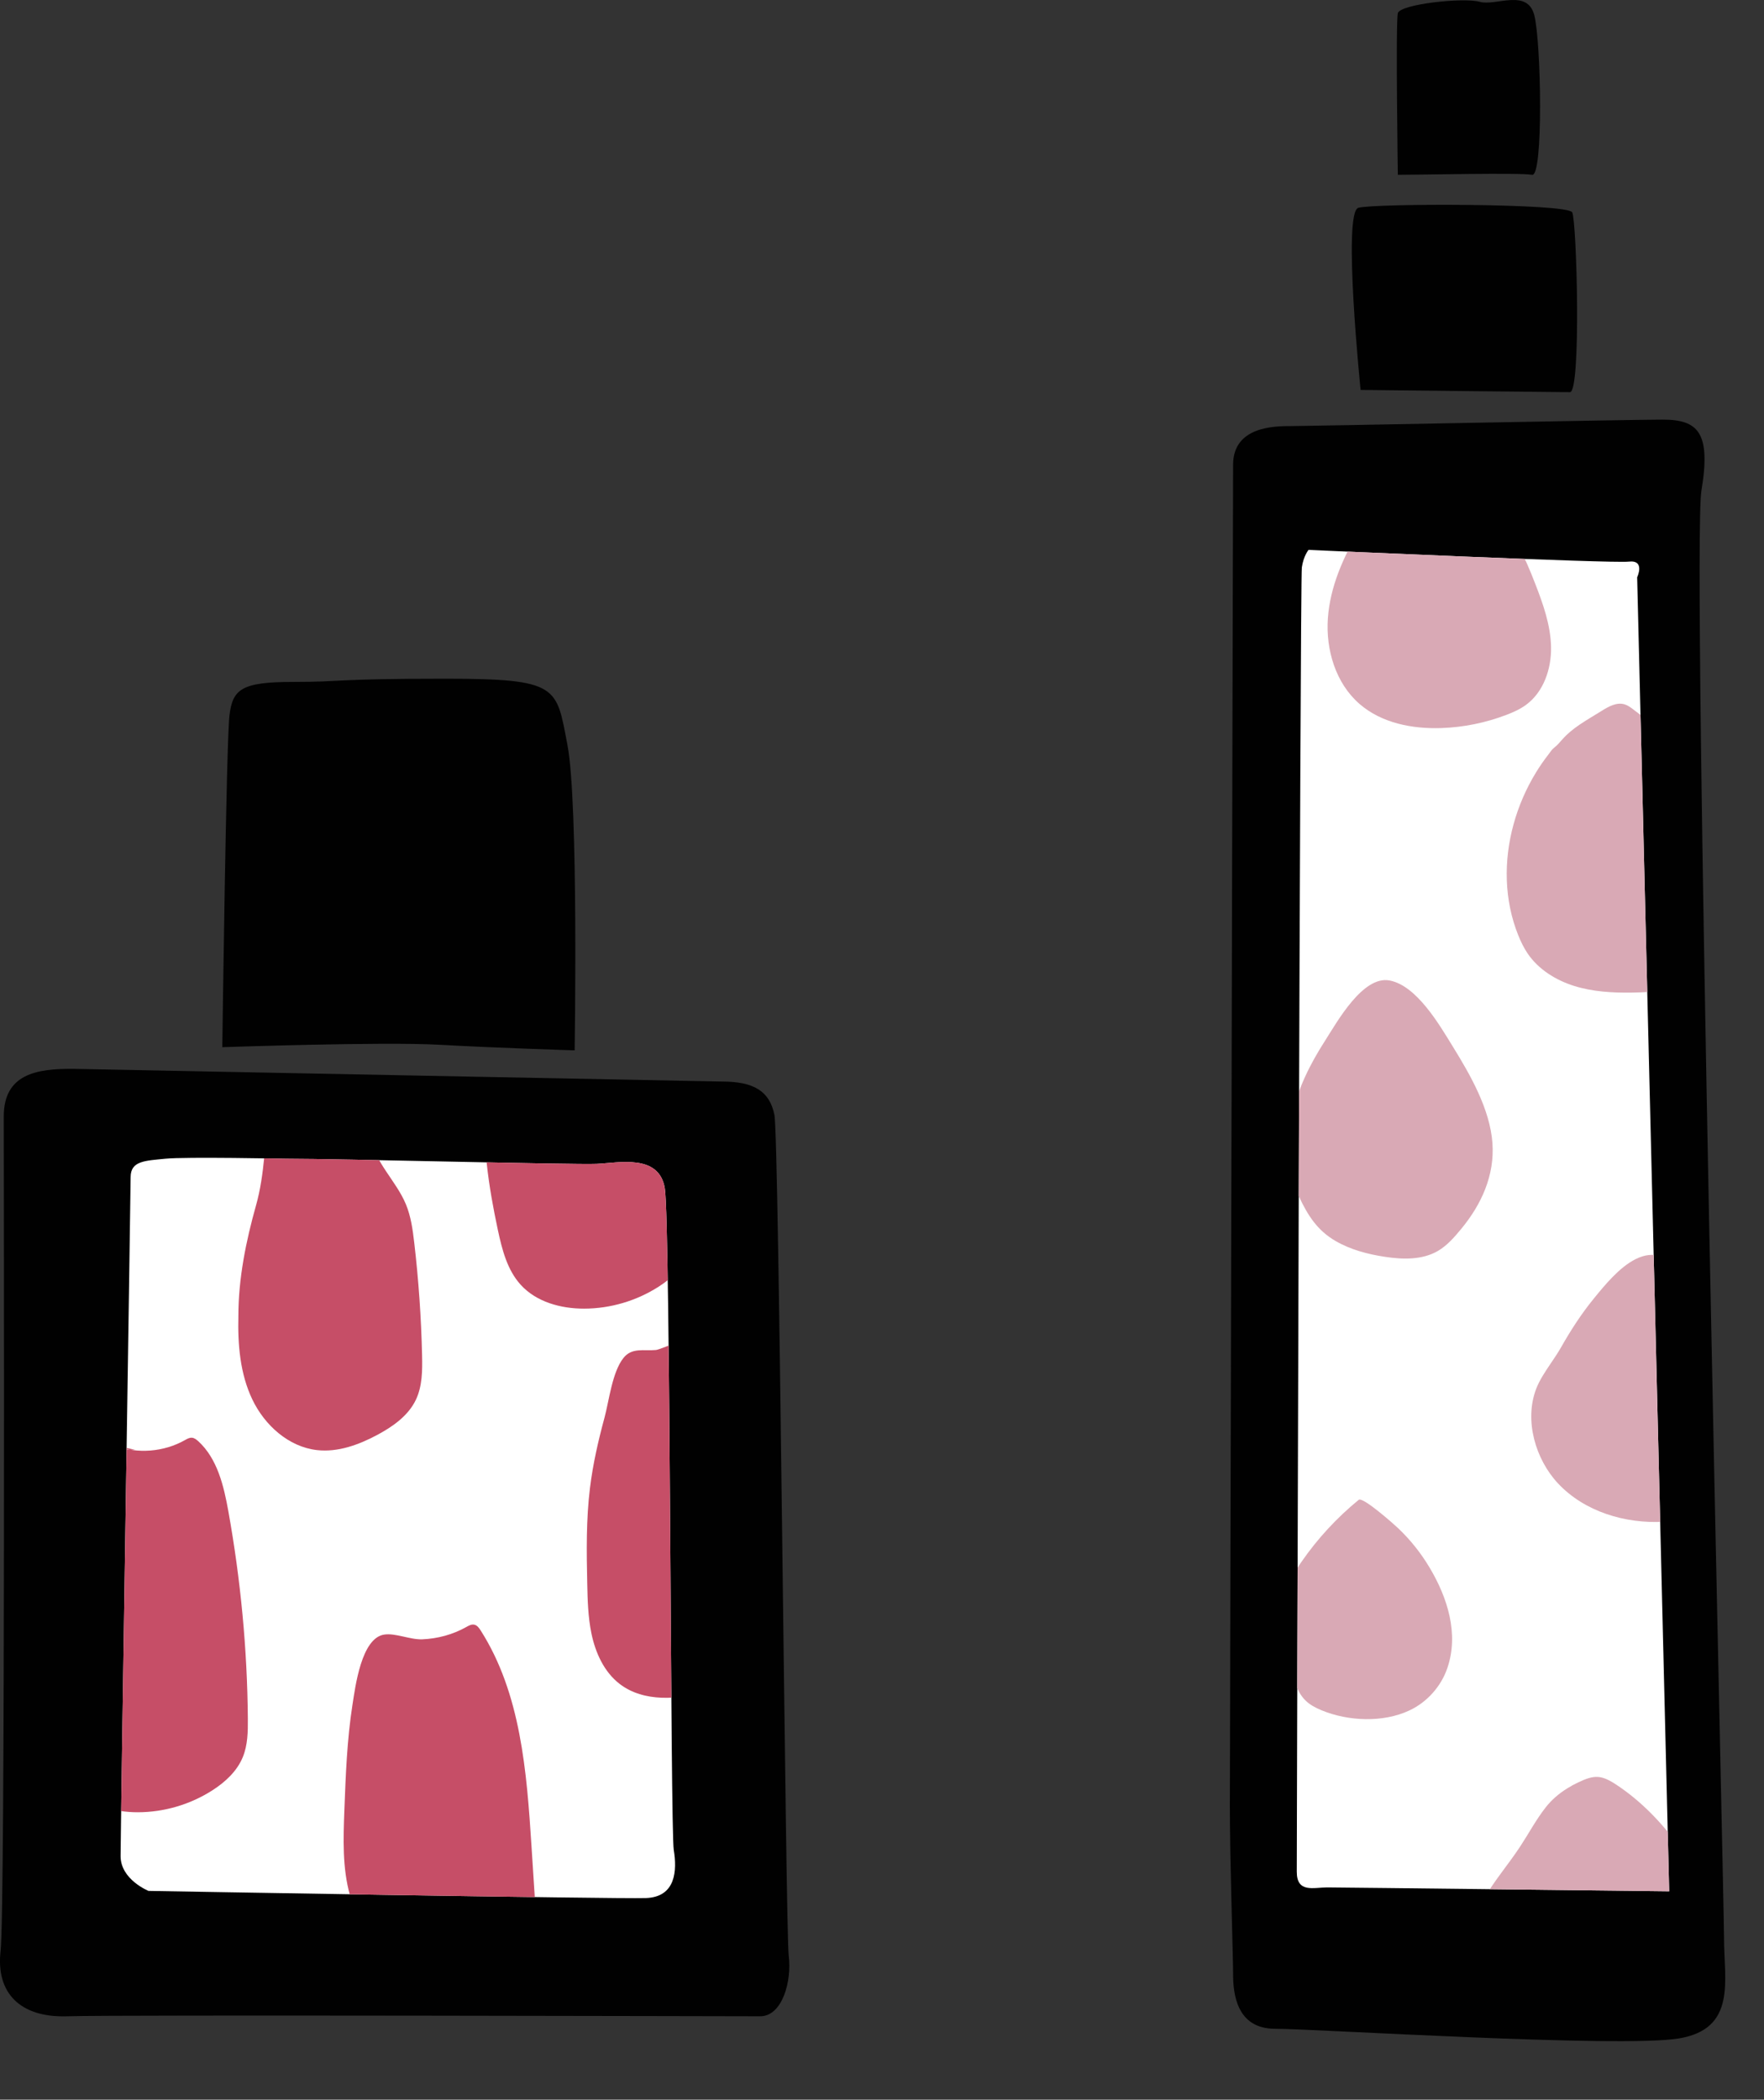
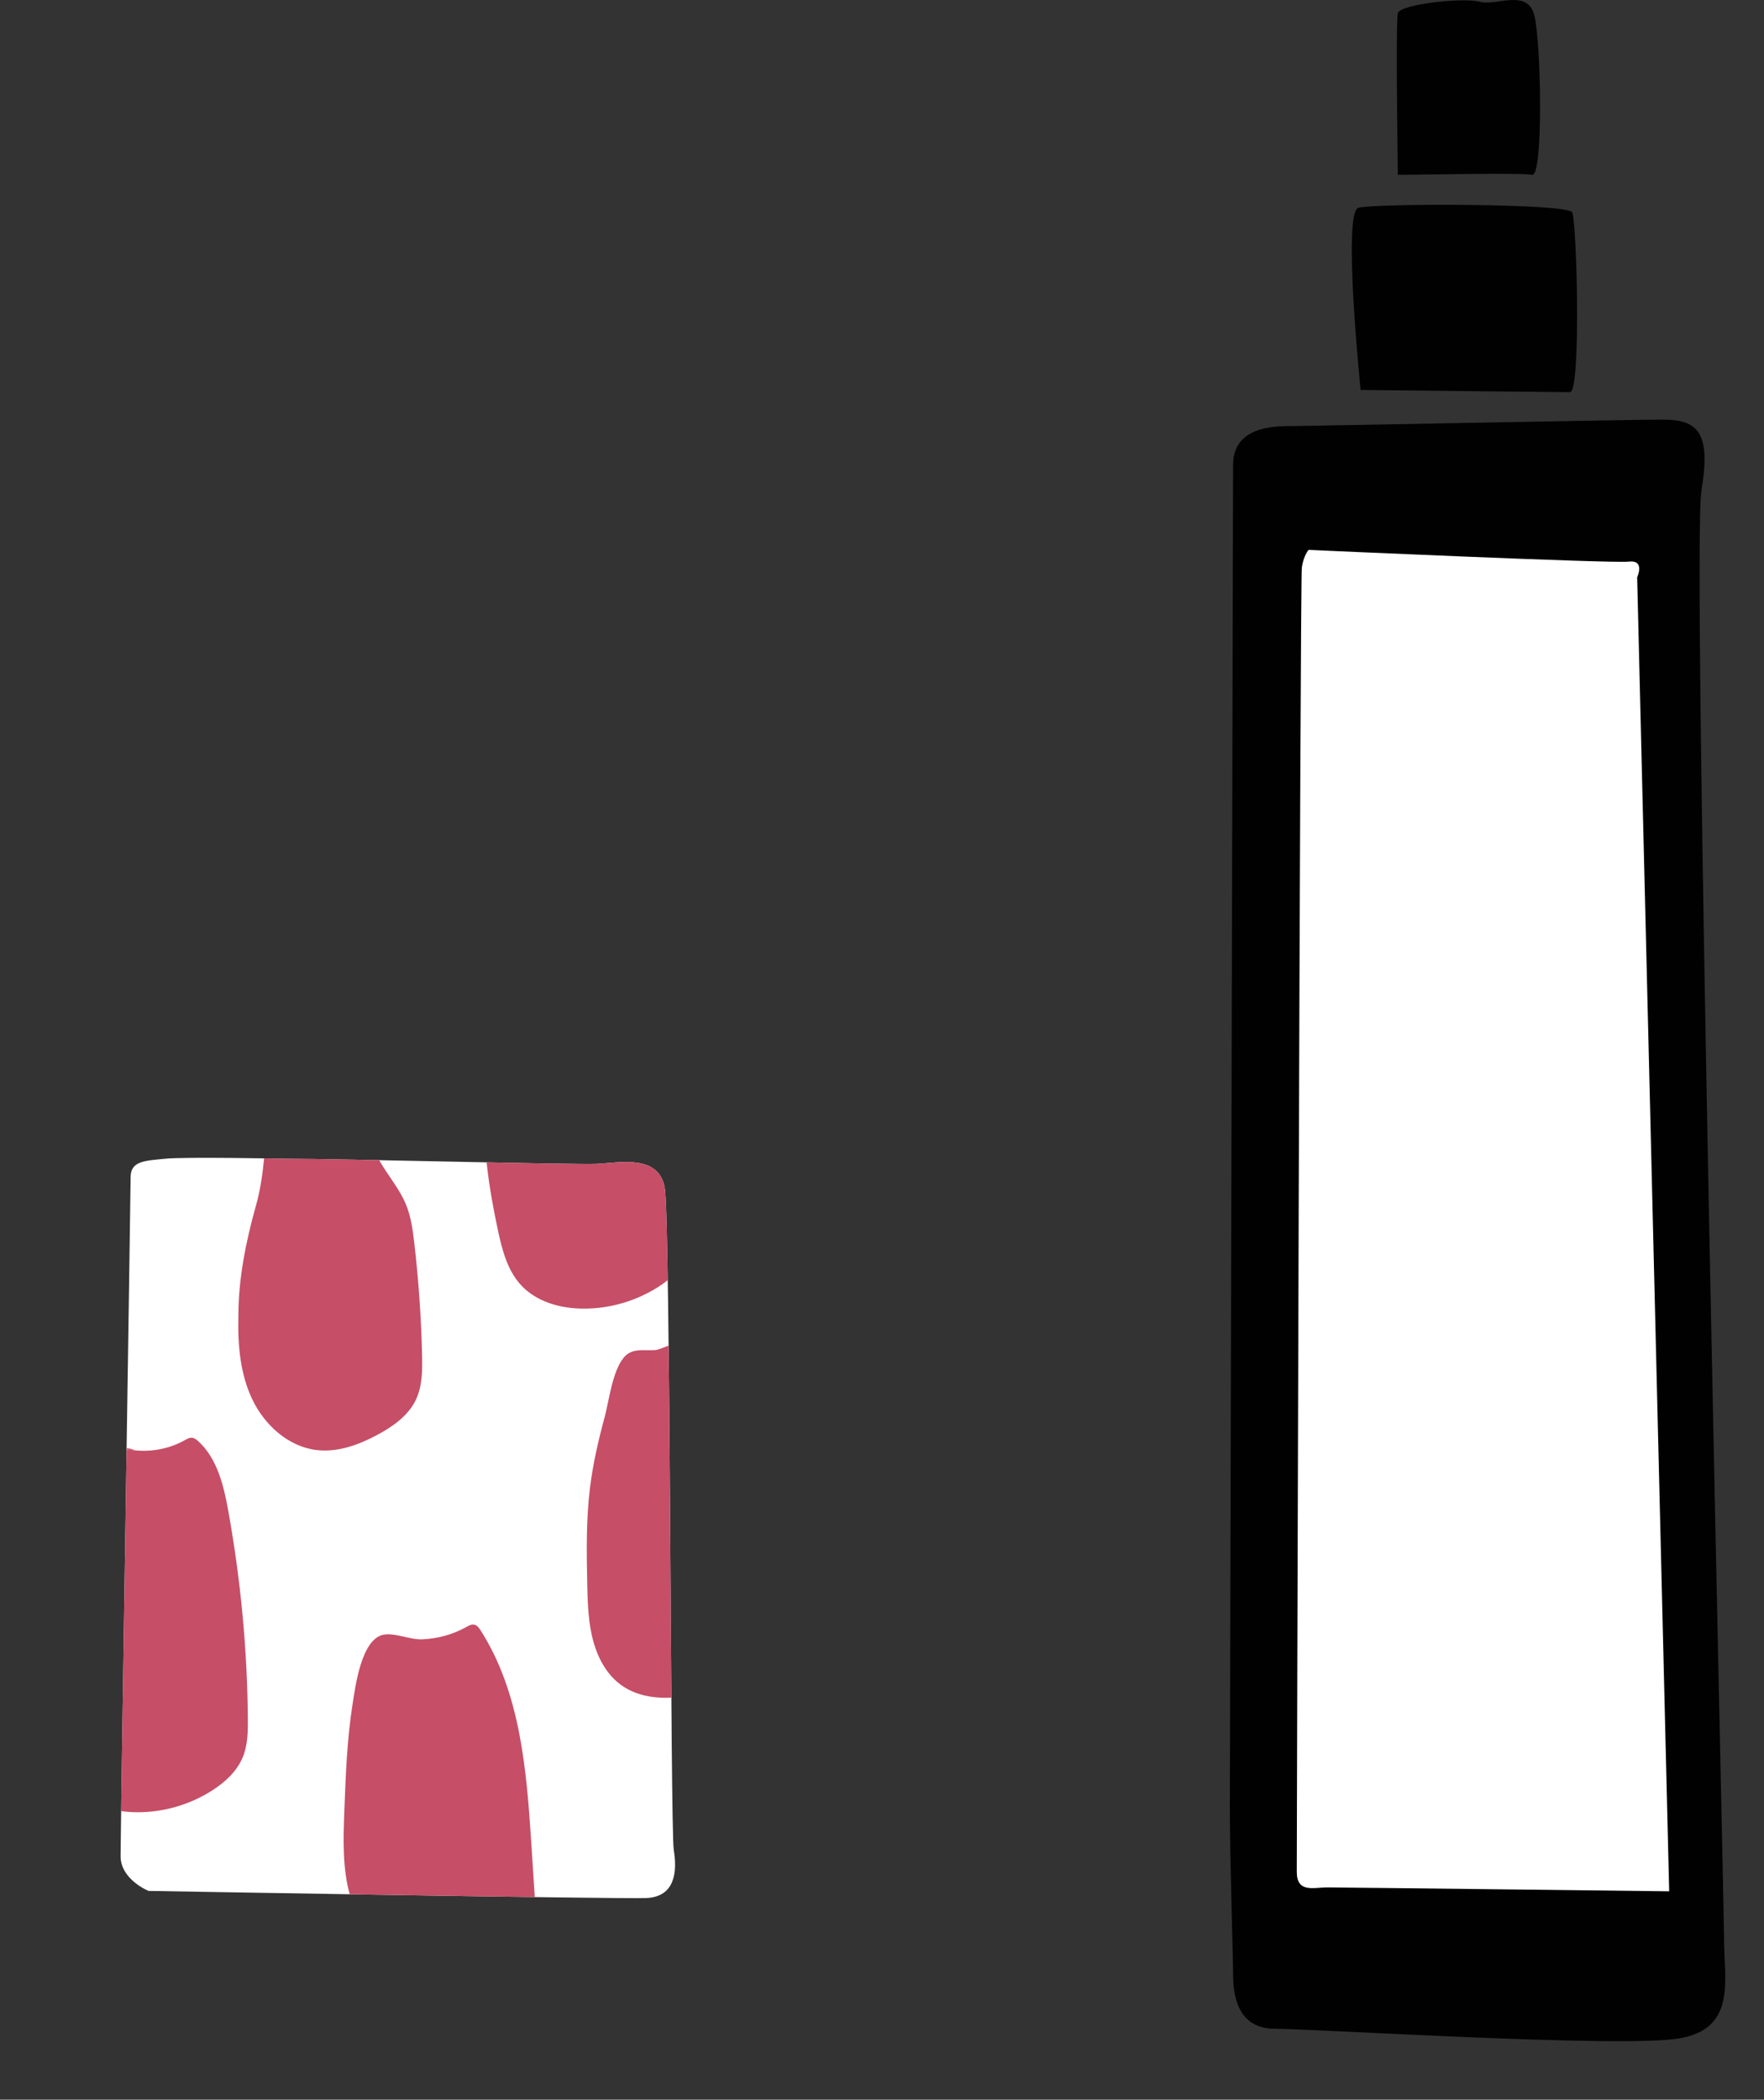
<svg xmlns="http://www.w3.org/2000/svg" xmlns:xlink="http://www.w3.org/1999/xlink" version="1.1" x="0px" y="0px" width="60.634px" height="72.143px" viewBox="0 0 60.634 72.143" style="enable-background:new 0 0 60.634 72.143;" xml:space="preserve">
  <rect x="0" y="0" width="60.634" height="72.143" fill="#333333" stroke="none" />
  <style type="text/css">
	.st0{fill:#010101;}
	.st1{fill:#FFFFFF;}
	.st2{clip-path:url(#XMLID_29_);}
	.st3{fill:#C64E67;}
	.st4{clip-path:url(#XMLID_30_);}
	.st5{fill:#D9A9B5;}
	.st6{clip-path:url(#XMLID_31_);}
	.st7{clip-path:url(#XMLID_32_);}
</style>
  <defs>
</defs>
  <g id="XMLID_15_">
-     <path id="XMLID_28_" class="st0" d="M2.478,36.724c-1.202,0-2.349,0.164-2.349,1.639s0.055,27.256-0.109,28.676   c-0.164,1.42,0.655,2.294,2.294,2.239c1.639-0.055,23.05,0,23.814,0s1.092-1.202,0.983-2.076   c-0.109-0.874-0.328-28.075-0.492-28.894c-0.164-0.819-0.71-1.147-1.802-1.147L2.478,36.724z" />
-     <path id="XMLID_27_" class="st0" d="M7.641,35.98c0.082,0,5.493-0.192,7.47-0.082s4.641,0.192,4.641,0.192   s0.137-8.486-0.247-10.491c-0.384-2.005-0.275-2.279-4.202-2.279s-3.434,0.11-5.219,0.11s-2.087,0.247-2.197,1.153   C7.777,25.489,7.641,35.98,7.641,35.98z" />
    <path id="XMLID_26_" class="st1" d="M9.83,39.813c1.844,0,9.911,0.211,10.679,0.176s2.151-0.352,2.343,0.844   c0.192,1.196,0.192,22.025,0.307,22.729c0.115,0.704,0.077,1.618-0.96,1.654C21.162,65.251,5.105,64.97,5.105,64.97   s-0.96-0.387-0.96-1.196S4.49,41.009,4.49,40.446c0-0.563,0.499-0.563,1.191-0.633C6.373,39.743,9.83,39.813,9.83,39.813z" />
    <g id="XMLID_16_">
      <defs>
        <path id="XMLID_17_" d="M9.83,39.813c1.844,0,9.911,0.211,10.679,0.176s2.151-0.352,2.343,0.844     c0.192,1.196,0.192,22.025,0.307,22.729c0.115,0.704,0.077,1.618-0.96,1.654C21.162,65.251,5.105,64.97,5.105,64.97     s-0.96-0.387-0.96-1.196S4.49,41.009,4.49,40.446c0-0.563,0.499-0.563,1.191-0.633C6.373,39.743,9.83,39.813,9.83,39.813z" />
      </defs>
      <clipPath id="XMLID_29_">
        <use xlink:href="#XMLID_17_" style="overflow:visible;" />
      </clipPath>
      <g id="XMLID_18_" class="st2">
        <g id="XMLID_19_">
          <g id="XMLID_21_">
            <path id="XMLID_25_" class="st3" d="M16.028,55.903c0.084-0.047,0.175-0.099,0.27-0.081c0.101,0.019,0.169,0.112,0.224,0.199       c1.379,2.164,1.583,4.849,1.747,7.41c0.046,0.709,0.091,1.417,0.137,2.126c0.021,0.325,0.038,0.671-0.119,0.957       c-0.195,0.355-0.606,0.526-0.994,0.642c-0.615,0.185-1.251,0.299-1.892,0.34c-0.533,0.034-1.081,0.014-1.579-0.178       c-0.914-0.354-1.53-1.253-1.793-2.197c-0.264-0.944-0.229-1.943-0.192-2.923c0.046-1.21,0.091-2.424,0.278-3.62       c0.098-0.627,0.306-2.29,1.086-2.414c0.393-0.062,0.895,0.179,1.314,0.162C15.043,56.304,15.567,56.162,16.028,55.903z" />
            <path id="XMLID_24_" class="st3" d="M24.165,45.553c0.35,0.274,0.633,0.624,0.889,0.987c1.577,2.236,2.202,5.02,2.333,7.753       c0.027,0.566,0.032,1.148-0.16,1.68c-0.425,1.177-1.69,1.821-2.897,2.148c-1.015,0.275-2.197,0.378-3.031-0.263       c-0.537-0.413-0.834-1.074-0.971-1.738c-0.115-0.562-0.131-1.139-0.143-1.712c-0.024-1.097-0.039-2.199,0.095-3.289       c0.1-0.814,0.283-1.614,0.497-2.404c0.161-0.595,0.264-1.566,0.653-2.057c0.29-0.366,0.703-0.235,1.116-0.273       C22.714,46.37,24.345,45.694,24.165,45.553z" />
            <path id="XMLID_23_" class="st3" d="M3.947,49.671c0.778,0.291,1.682,0.22,2.406-0.188c0.075-0.042,0.154-0.089,0.24-0.084       c0.085,0.005,0.158,0.062,0.221,0.119c0.66,0.602,0.879,1.539,1.037,2.418c0.421,2.347,0.649,4.729,0.668,7.113       c0.004,0.449-0.003,0.911-0.174,1.326c-0.199,0.483-0.603,0.856-1.043,1.138c-0.76,0.488-1.661,0.754-2.564,0.755       c-0.8,0.001-1.643-0.229-2.18-0.822c-0.461-0.508-0.638-1.205-0.782-1.875c-0.323-1.509-0.556-3.056-0.426-4.594       c0.169-2.006,0.944-3.903,1.71-5.765c0.417,0.401,1.001,0.622,1.579,0.599" />
            <path id="XMLID_22_" class="st3" d="M19.285,32.367c0.778,0.291,1.682,0.22,2.406-0.188c0.075-0.042,0.154-0.089,0.24-0.084       c0.085,0.005,0.158,0.062,0.221,0.119c0.66,0.602,0.879,1.539,1.037,2.418c0.421,2.347,0.649,4.729,0.668,7.113       c0.004,0.449-0.003,0.911-0.174,1.326c-0.199,0.483-0.603,0.856-1.043,1.138c-0.76,0.488-1.661,0.754-2.564,0.755       c-0.8,0.001-1.643-0.229-2.18-0.822c-0.461-0.508-0.638-1.205-0.782-1.875c-0.323-1.509-0.556-3.056-0.426-4.594       c0.169-2.006,0.944-3.903,1.71-5.765c0.417,0.401,1.001,0.622,1.579,0.599" />
          </g>
          <path id="XMLID_20_" class="st3" d="M8.194,45.215c-0.025,0.98,0.057,1.989,0.481,2.873c0.424,0.884,1.245,1.625,2.219,1.736      c0.722,0.082,1.44-0.182,2.08-0.525c0.535-0.287,1.061-0.658,1.322-1.206c0.221-0.466,0.224-1.003,0.212-1.519      c-0.029-1.294-0.119-2.587-0.269-3.873c-0.052-0.45-0.114-0.906-0.288-1.325c-0.337-0.81-1.082-1.447-1.213-2.314      c-0.012-0.081-0.02-0.167-0.064-0.236c-0.054-0.085-0.153-0.129-0.249-0.159c-0.609-0.187-1.284,0.046-1.898-0.125      c-0.409-0.114-0.749-0.396-1.139-0.564c-0.031-0.013-0.067-0.026-0.098-0.012c-0.04,0.018-0.05,0.069-0.055,0.112      c-0.126,1.095-0.134,2.273-0.434,3.335C8.454,42.645,8.194,43.929,8.194,45.215z" />
        </g>
      </g>
    </g>
  </g>
  <g id="XMLID_1_">
    <path id="XMLID_14_" class="st0" d="M42.385,15.973c0,1.998-0.111,44.187-0.111,46.074c0,1.887,0.111,5.107,0.111,5.773   c0,0.666,0.111,1.887,1.443,1.887s11.879,0.666,13.878,0.333s1.554-1.998,1.554-3.442c0-1.443-1.11-47.74-0.777-49.738   c0.333-1.998-0.111-2.442-1.332-2.442S44.938,14.64,44.383,14.64S42.385,14.64,42.385,15.973z" />
    <path id="XMLID_13_" class="st0" d="M46.768,13.397c0,0,6.805,0.078,7.196,0.078c0.391,0,0.235-5.866,0.078-6.179   c-0.156-0.313-6.805-0.313-7.352-0.156C46.142,7.297,46.768,13.397,46.768,13.397z" />
    <path id="XMLID_12_" class="st0" d="M48.048,6.006c0.782,0,4.224-0.078,4.615,0c0.391,0.078,0.313-4.536,0.078-5.475   c-0.235-0.939-1.33-0.313-1.877-0.469c-0.548-0.156-2.738,0.078-2.816,0.391C47.969,0.765,48.048,6.006,48.048,6.006z" />
    <path id="XMLID_11_" class="st1" d="M44.979,18.894c0,0,10.426,0.47,11.005,0.403c0.579-0.067,0.29,0.537,0.29,0.537l1.101,45.15   c0,0-11.295-0.134-11.758-0.134s-1.043,0.201-1.043-0.537c0-0.738,0.116-44.412,0.174-44.815S44.979,18.894,44.979,18.894z" />
    <g id="XMLID_2_">
      <defs>
-         <path id="XMLID_3_" d="M44.979,18.894c0,0,10.426,0.47,11.005,0.403c0.579-0.067,0.29,0.537,0.29,0.537l1.101,45.15     c0,0-11.295-0.134-11.758-0.134s-1.043,0.201-1.043-0.537c0-0.738,0.116-44.412,0.174-44.815S44.979,18.894,44.979,18.894z" />
-       </defs>
+         </defs>
      <clipPath id="XMLID_30_">
        <use xlink:href="#XMLID_3_" style="overflow:visible;" />
      </clipPath>
      <g id="XMLID_4_" class="st4">
        <path id="XMLID_10_" class="st5" d="M44.508,57.822c-0.227-0.493-0.526-0.958-0.612-1.504c-0.149-0.938,0.296-1.868,0.836-2.649     c0.553-0.8,1.219-1.521,1.971-2.136c0.141-0.115,1.227,0.853,1.352,0.972c0.421,0.399,0.787,0.857,1.084,1.356     c0.615,1.03,1.014,2.274,0.61,3.455c-0.217,0.633-0.699,1.171-1.306,1.455c-0.904,0.424-2.106,0.371-3.015-0.006     c-0.458-0.19-0.68-0.387-0.868-0.825C44.543,57.9,44.526,57.861,44.508,57.822z" />
        <path id="XMLID_9_" class="st5" d="M53.301,46.85c-0.193,0.286-0.386,0.576-0.499,0.872c-0.415,1.086-0.022,2.419,0.75,3.245     c0.912,0.975,2.314,1.394,3.647,1.32c2.462-0.136,4.013-2.317,3.231-4.681c-0.5-1.513-1.564-2.745-2.613-3.908     c-0.454-0.504-0.94-0.768-1.605-0.431c-0.557,0.282-1.057,0.895-1.442,1.368c-0.421,0.517-0.782,1.078-1.111,1.657     C53.555,46.476,53.428,46.662,53.301,46.85z" />
        <path id="XMLID_8_" class="st5" d="M45.547,35.757c-0.512,0.796-0.943,1.656-1.143,2.581c-0.2,0.925-0.156,1.921,0.246,2.777     c0.301,0.64,0.626,1.159,1.257,1.525c0.518,0.3,1.109,0.455,1.701,0.544c0.613,0.093,1.276,0.11,1.812-0.2     c0.322-0.186,0.571-0.475,0.808-0.762c0.692-0.837,1.152-1.837,1.071-2.951c-0.085-1.164-0.76-2.338-1.359-3.308     c-0.456-0.739-1.237-2.098-2.178-2.275C46.84,33.516,45.957,35.119,45.547,35.757z" />
        <path id="XMLID_7_" class="st5" d="M54.289,24.903c-0.208,0.142-0.405,0.299-0.575,0.489c-0.094,0.105-0.182,0.213-0.294,0.299     c-0.082,0.063-0.135,0.155-0.199,0.236c-0.152,0.195-0.293,0.399-0.422,0.61c-0.341,0.556-0.603,1.161-0.775,1.79     c-0.171,0.624-0.253,1.274-0.23,1.922c0.023,0.644,0.151,1.285,0.392,1.884c0.088,0.22,0.192,0.435,0.325,0.631     c0.373,0.547,0.969,0.916,1.602,1.114c0.633,0.197,1.304,0.236,1.966,0.227c0.848-0.011,1.705-0.099,2.505-0.384     c0.446-0.159,0.885-0.39,1.171-0.768c0.367-0.486,0.426-1.132,0.442-1.741c0.016-0.593,0.004-1.193-0.137-1.77     c-0.137-0.558-0.391-1.079-0.643-1.596c-0.271-0.555-0.547-1.118-0.954-1.584c-0.313-0.358-0.694-0.649-1.073-0.937     c-0.415-0.316-0.831-0.632-1.246-0.947c-0.093-0.071-0.189-0.143-0.301-0.177c-0.271-0.083-0.551,0.074-0.791,0.225     C54.799,24.585,54.536,24.734,54.289,24.903z" />
        <path id="XMLID_6_" class="st5" d="M53.868,61.449c0.122-0.077,0.25-0.146,0.381-0.208c0.562-0.269,0.799-0.257,1.318,0.086     c1.72,1.14,2.836,2.984,3.738,4.84c0.557,1.146,1.065,2.44,0.71,3.664c-0.066,0.229-0.162,0.45-0.296,0.646     c-0.228,0.335-0.559,0.587-0.906,0.796c-0.52,0.314-1.091,0.544-1.683,0.678c-0.545,0.124-1.105,0.167-1.663,0.184     c-0.842,0.026-1.697-0.01-2.504-0.253c-0.807-0.243-1.568-0.713-2.035-1.414c-0.251-0.376-0.411-0.806-0.514-1.246     c-0.307-1.309-0.108-2.73,0.548-3.904c0.371-0.665,0.877-1.244,1.296-1.881c0.291-0.443,0.541-0.914,0.867-1.331     C53.331,61.841,53.586,61.625,53.868,61.449z" />
        <path id="XMLID_5_" class="st5" d="M46.727,18.21c-0.557,0.931-1.008,1.954-1.084,3.035s0.269,2.232,1.089,2.943     c0.755,0.655,1.809,0.862,2.808,0.828c0.766-0.026,1.528-0.181,2.244-0.455c0.233-0.089,0.463-0.192,0.665-0.339     c0.609-0.443,0.88-1.24,0.865-1.993c-0.015-0.753-0.274-1.478-0.547-2.18c-0.181-0.466-0.371-0.932-0.629-1.361     c-0.293-0.487-0.668-0.918-1.042-1.346c-0.299-0.342-0.597-0.685-0.917-1.008c-0.261-0.263-0.574-0.627-0.96-0.691     c-0.699-0.115-1.347,0.932-1.703,1.401C47.23,17.417,46.968,17.807,46.727,18.21z" />
      </g>
    </g>
  </g>
</svg>